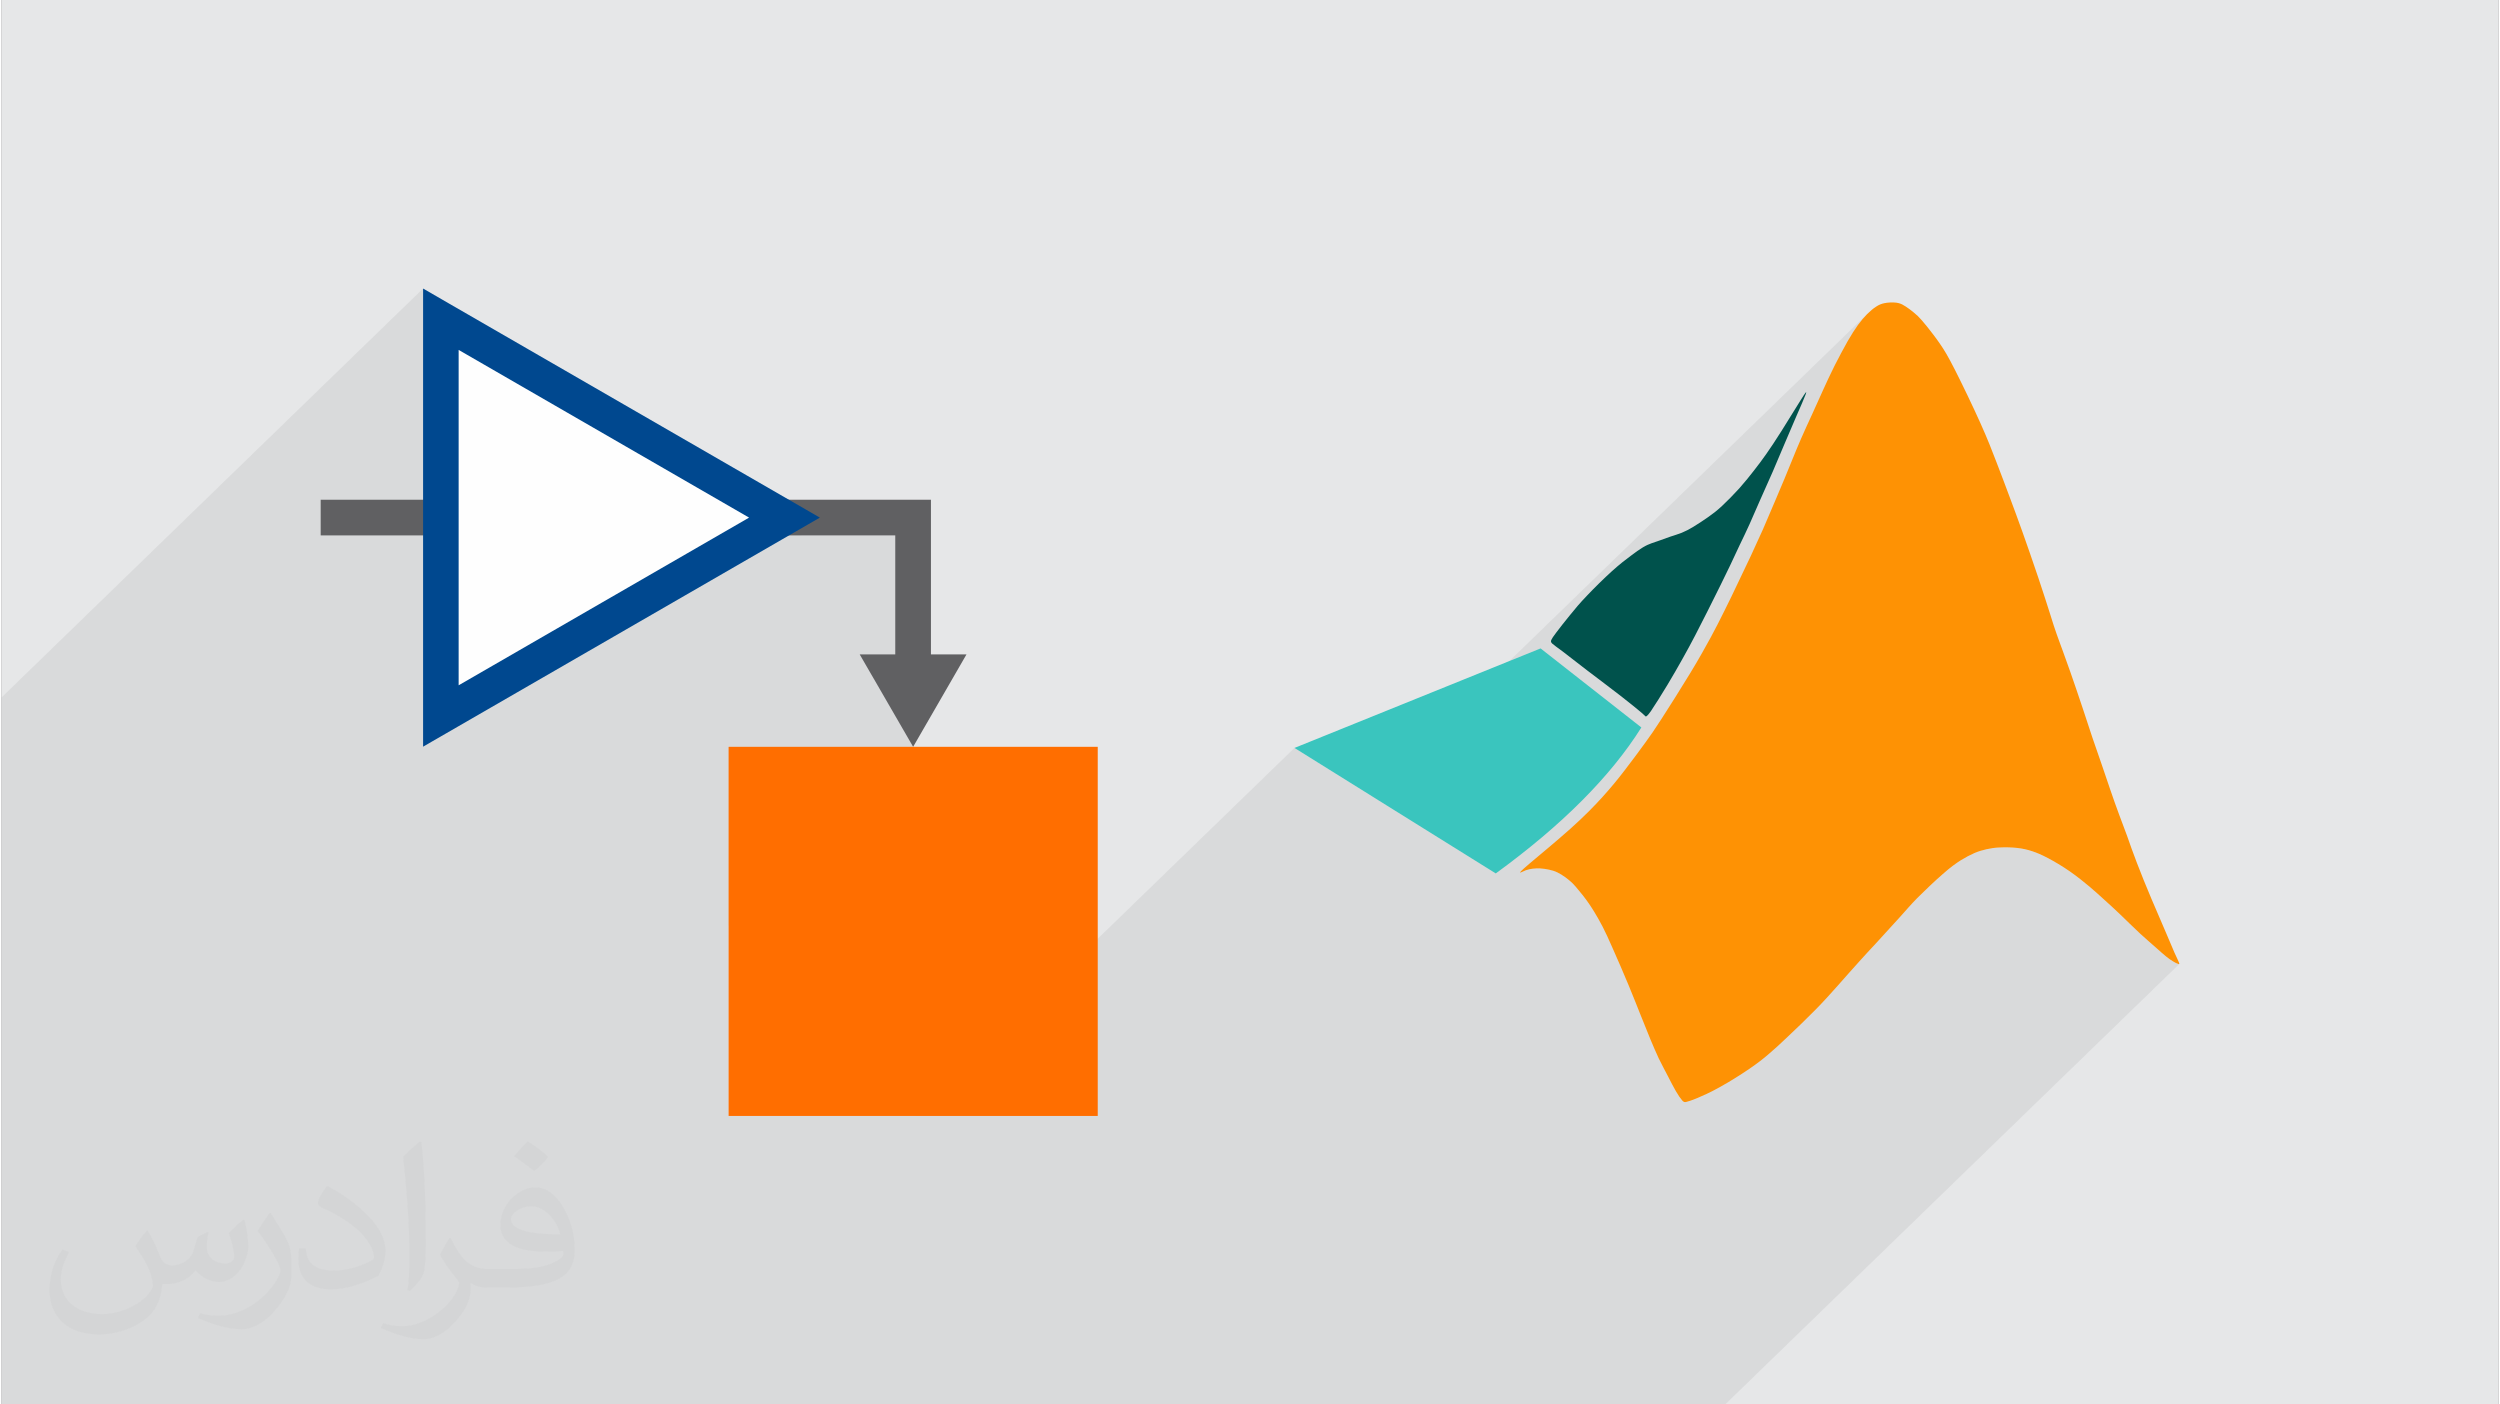
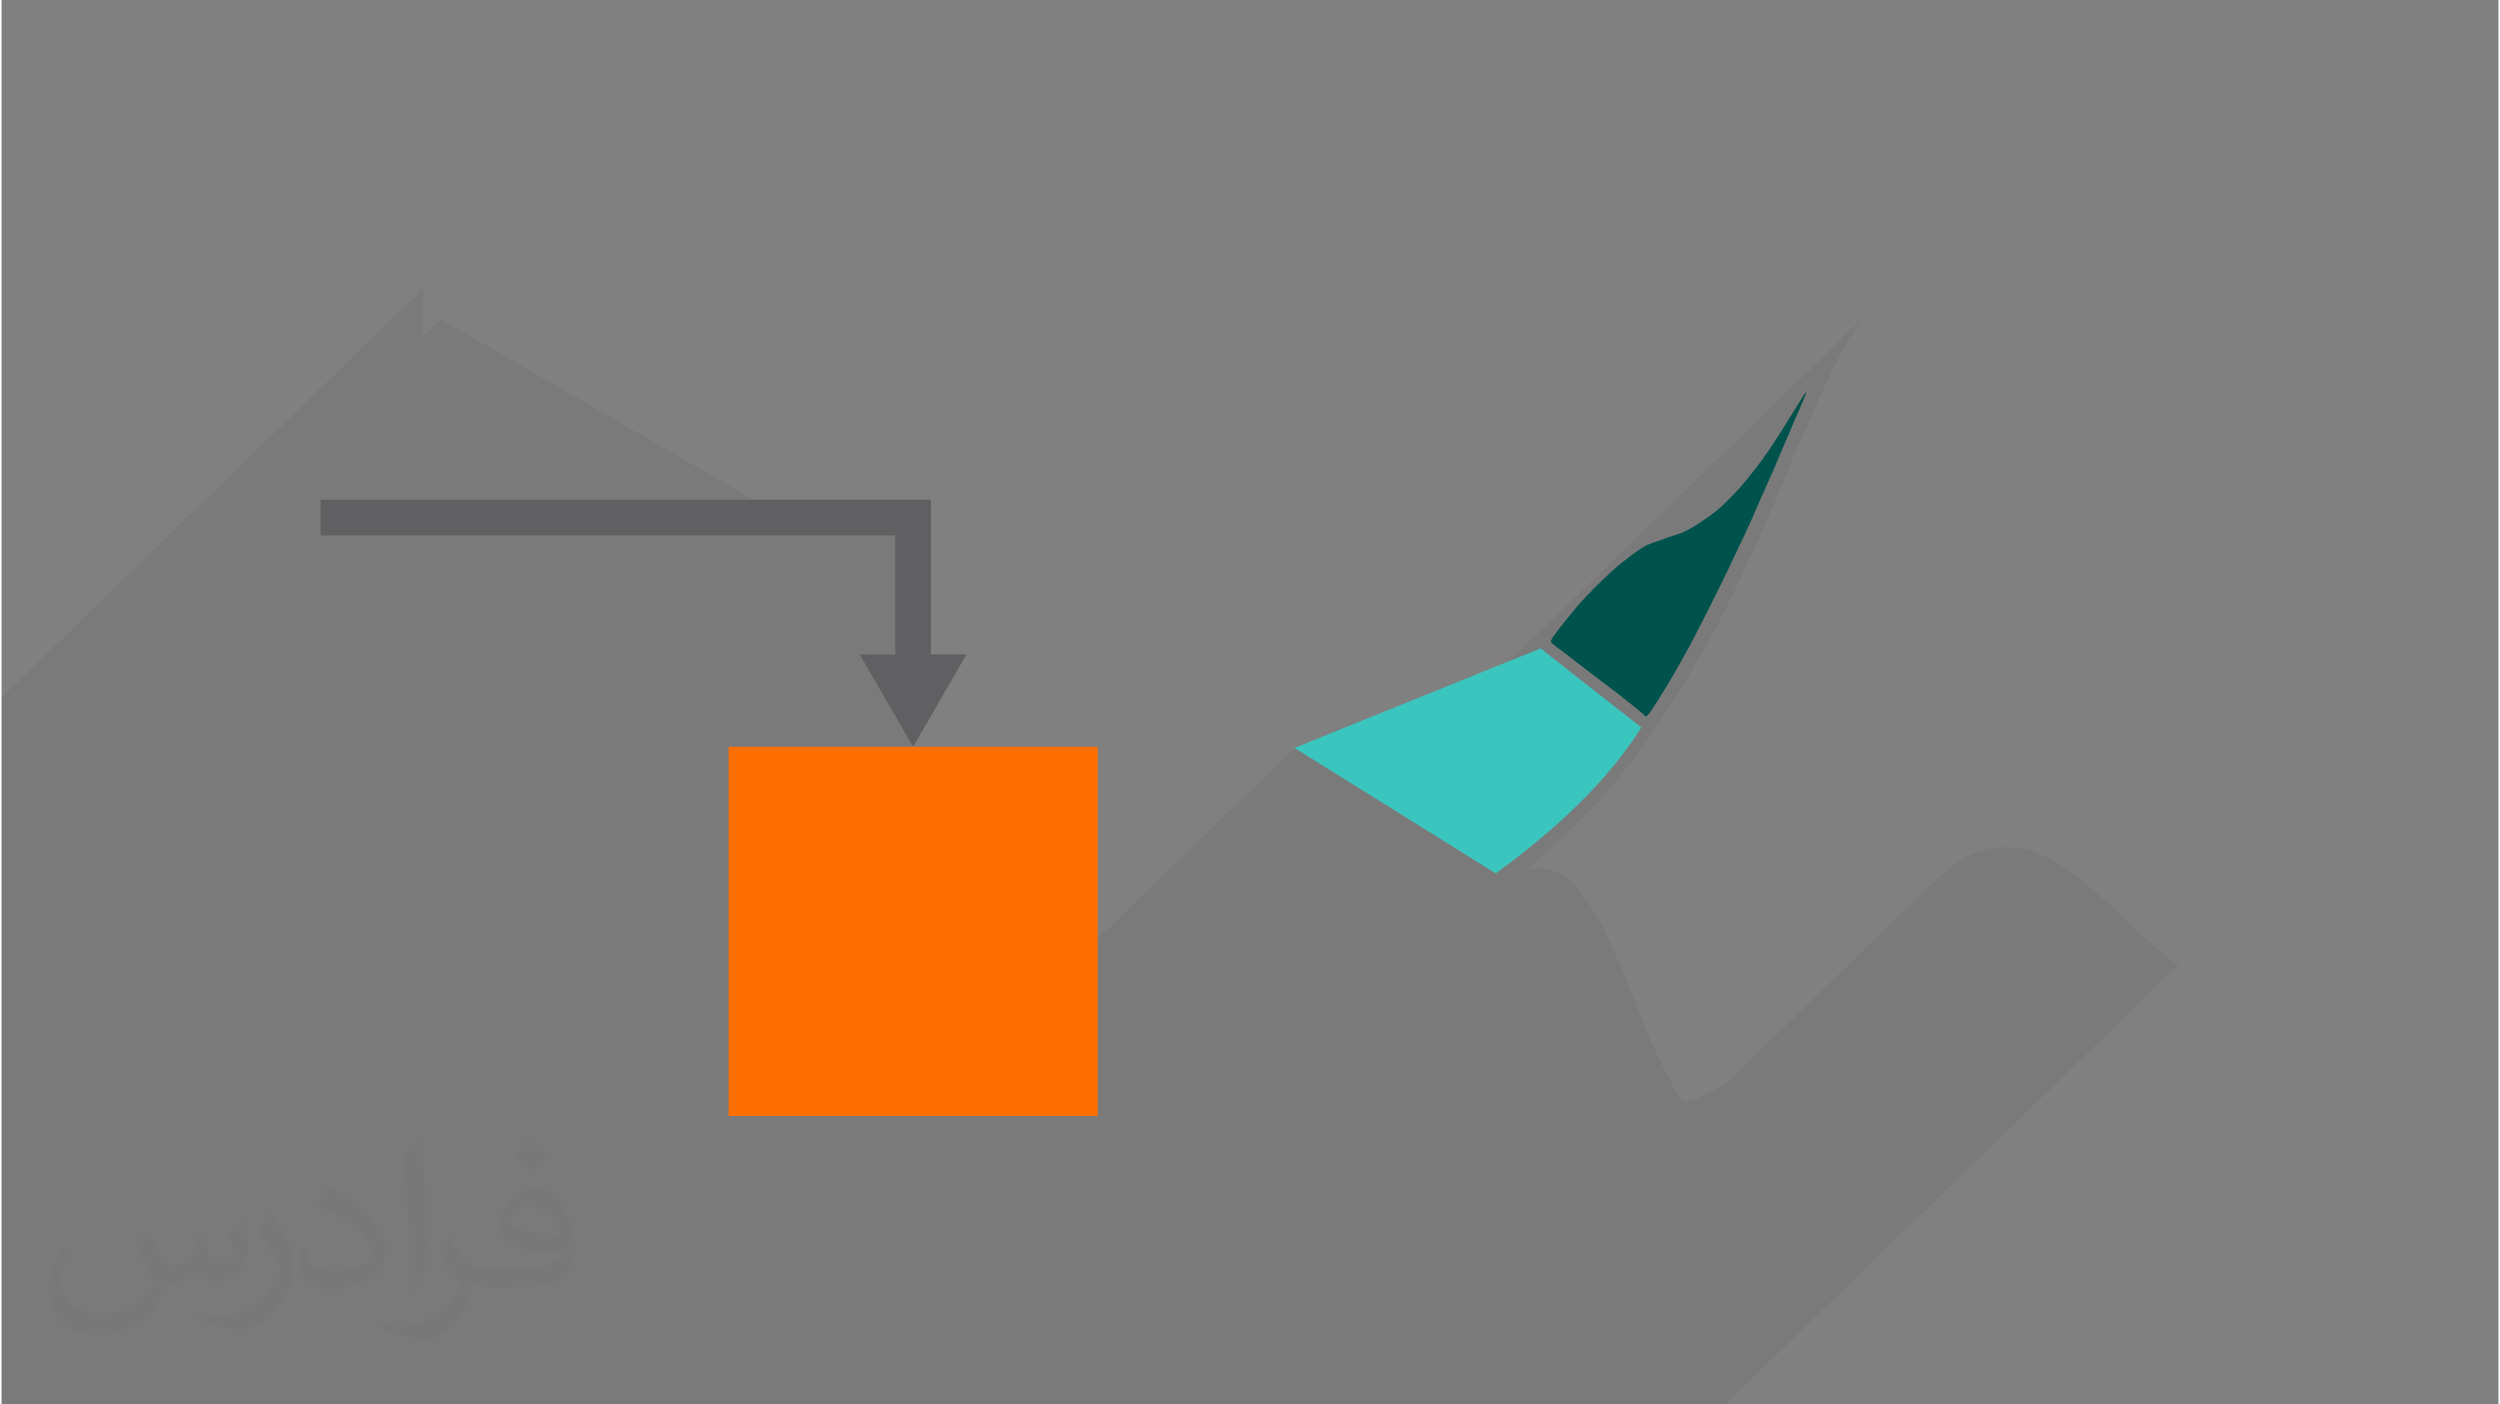
<svg xmlns="http://www.w3.org/2000/svg" xml:space="preserve" width="356px" height="200px" version="1.0" shape-rendering="geometricPrecision" text-rendering="geometricPrecision" image-rendering="optimizeQuality" fill-rule="evenodd" clip-rule="evenodd" viewBox="0 0 35600 20025">
  <rect x="0" y="0" width="35600" height="20025" fill="#808080" stroke="none" />
  <g id="__x0023_Layer_x0020_1">
    <g id="_2962558889728">
-       <path fill="#E6E7E8" d="M0 0l35600 0 0 20025 -35600 0 0 -20025z" />
      <path fill="#373435" fill-opacity="0.078" d="M6263 4552l-253 245 0 -683 -6010 5830 0 683 0 683 0 227 0 510 0 4045 0 384 0 1242 0 489 0 490 0 1296 0 32 697 0 511 0 507 0 1614 0 2795 0 2659 0 1787 0 0 0 28 0 93 0 15 0 7 0 45 0 60 0 30 0 8 0 5 0 24 0 38 0 141 0 5 0 117 0 2 0 68 0 52 0 14 0 65 0 69 0 189 0 165 0 0 0 193 0 247 0 213 0 205 0 8 0 219 0 197 0 111 0 113 0 8 0 2 0 12 0 159 0 93 0 67 0 48 0 113 0 6 0 12 0 43 0 15 0 17 0 43 0 103 0 147 0 157 0 185 0 189 0 208 0 247 0 268 0 348 0 464 0 773 0 595 0 498 0 403 0 396 0 326 0 229 0 87 0 99 0 158 0 35 0 11 0 55 0 50 0 37 0 22 0 16 0 1 0 77 0 168 0 254 0 261 0 322 0 504 0 522 0 397 0 434 0 571 0 452 0 241 0 185 0 108 0 17 0 6475 -6280 -2 1 -4 0 -4 -1 -5 -2 -6 -2 -7 -3 -8 -3 -9 -4 -10 -5 -10 -5 -11 -6 -11 -7 -12 -7 -13 -9 -14 -9 -13 -9 -14 -10 -14 -10 -13 -11 -14 -11 -13 -11 -14 -11 -13 -12 -15 -13 -15 -14 -17 -15 -19 -16 -20 -18 -23 -20 -26 -22 -27 -24 -29 -26 -31 -27 -32 -29 -34 -30 -35 -32 -36 -34 -36 -35 -37 -35 -37 -36 -36 -35 -36 -35 -35 -33 -33 -32 -33 -31 -30 -29 -29 -27 -28 -26 -27 -24 -26 -24 -25 -23 -25 -22 -24 -22 -24 -22 -25 -22 -25 -22 -25 -23 -27 -23 -28 -24 -29 -26 -32 -26 -33 -27 -34 -28 -36 -29 -37 -29 -39 -29 -39 -29 -40 -28 -40 -27 -41 -27 -41 -25 -39 -25 -40 -23 -38 -22 -36 -20 -35 -19 -32 -17 -31 -15 -29 -14 -28 -12 -26 -11 -26 -10 -25 -9 -25 -9 -25 -8 -25 -7 -26 -7 -25 -6 -27 -6 -27 -5 -28 -4 -29 -4 -31 -3 -31 -3 -31 -1 -32 -1 -31 -1 -31 0 -31 1 -29 1 -27 1 -27 2 -25 2 -24 3 -24 4 -22 4 -23 4 -21 5 -22 5 -21 5 -21 6 -22 6 -21 7 -22 8 -22 9 -23 9 -23 10 -23 11 -23 12 -24 12 -25 13 -25 14 -25 15 -26 16 -26 17 -27 18 -28 20 -30 22 -32 24 -34 28 -38 31 -40 35 -44 39 -46 42 -48 44 -49 45 -2907 2820 -35 20 -51 29 -49 27 -46 24 -43 22 -41 20 -38 18 -35 16 -33 14 -31 13 -27 11 -26 10 -22 9 -21 7 -18 6 -17 6 -14 4 -12 3 -11 2 -9 1 -8 0 -7 -1 -7 -3 -7 -5 -8 -7 -8 -8 -9 -11 -10 -13 -11 -14 -11 -17 -12 -18 -13 -19 -12 -20 -13 -22 -13 -23 -13 -23 -14 -25 -13 -26 -14 -26 -14 -28 -15 -28 -15 -30 -16 -30 -16 -31 -17 -31 -16 -33 -17 -32 -17 -33 -17 -33 -16 -33 -15 -33 -15 -33 -15 -33 -14 -33 -15 -34 -15 -35 -15 -36 -16 -38 -16 -39 -17 -41 -17 -43 -17 -43 -18 -44 -18 -45 -19 -46 -18 -46 -18 -46 -19 -47 -19 -48 -19 -49 -21 -52 -22 -54 -24 -58 -25 -61 -27 -65 -29 -68 -30 -69 -30 -70 -29 -69 -29 -66 -28 -63 -26 -59 -23 -52 -21 -48 -19 -42 -18 -39 -17 -35 -15 -33 -16 -31 -15 -30 -15 -30 -16 -29 -16 -29 -15 -28 -16 -27 -15 -26 -16 -25 -14 -24 -14 -23 -14 -21 -13 -20 -13 -20 -13 -19 -13 -19 -12 -18 -13 -18 -14 -18 -13 -17 -13 -18 -14 -17 -13 -18 -14 -16 -13 -17 -13 -15 -12 -16 -12 -14 -12 -14 -12 -14 -12 -13 -12 -13 -12 -13 -11 -12 -13 -12 -12 -11 -12 -11 -13 -11 -13 -10 -12 -10 -14 -10 -13 -10 -14 -10 -14 -10 -14 -9 -14 -9 -15 -8 -14 -8 -14 -8 -14 -7 -15 -7 -14 -6 -15 -5 -14 -5 -14 -4 -15 -5 -15 -3 -16 -4 -15 -3 -16 -3 -17 -3 -16 -3 -16 -2 -16 -2 -16 -1 -15 -1 -15 -1 -14 0 -14 0 -13 0 -14 1 -12 1 -13 2 -13 1 -12 2 -12 1 -13 3 -12 2 -3 1 731 -709 63 -60 58 -58 55 -55 51 -54 48 -51 45 -49 43 -48 41 -47 40 -46 38 -46 38 -46 37 -46 38 -48 38 -50 39 -51 40 -53 40 -53 39 -52 38 -51 36 -49 33 -46 31 -42 28 -38 25 -36 25 -34 24 -35 26 -38 29 -43 32 -49 37 -58 43 -67 49 -76 52 -82 54 -86 56 -88 55 -89 53 -87 51 -83 47 -79 44 -73 40 -68 37 -65 34 -60 32 -57 30 -55 28 -52 27 -50 25 -49 25 -47 25 -47 23 -47 24 -46 24 -47 23 -48 24 -48 25 -49 24 -50 24 -50 25 -51 24 -51 24 -51 24 -50 24 -50 24 -49 23 -49 23 -48 23 -48 22 -47 22 -47 22 -46 21 -45 21 -45 21 -46 21 -45 21 -46 21 -47 22 -48 22 -50 22 -50 22 -52 22 -53 23 -52 22 -53 22 -51 21 -50 21 -48 19 -46 19 -44 18 -41 17 -40 16 -39 16 -37 14 -35 15 -35 14 -33 13 -33 14 -32 13 -33 13 -32 13 -33 14 -34 14 -34 14 -36 15 -36 15 -38 16 -38 17 -40 17 -40 18 -41 18 -42 19 -43 19 -43 20 -44 20 -43 20 -44 20 -44 20 -43 19 -42 19 -42 19 -41 18 -41 18 -40 18 -41 19 -41 18 -42 20 -42 20 -44 20 -45 22 -45 21 -46 22 -46 23 -47 22 -46 23 -47 23 -45 24 -46 23 -44 23 -44 23 -42 22 -41 22 -40 21 -37 21 -35 20 -34 19 -32 19 -30 18 -28 18 -27 17 -25 17 -24 17 -23 17 -21 16 -21 17 -20 16 -18 16 -18 16 -18 15 -14 1 -2 17 -16 -17 16 -7077 6864 -1088 -678 -5410 5247 -2658 0 0 -2711 2631 -2552 -580 -1003 325 -315 0 -1696 -1337 0 262 -254 -440 254 -327 0 262 -254 -4899 -2828z" />
      <g>
        <g>
          <path fill="#3AC5BE" d="M21943 9245l1437 1127c-440,700 -1131,1393 -2076,2081l-2870 -1789 3509 -1419z" />
          <path fill="#00524C" d="M23514 10142c55,-80 157,-244 240,-381 83,-139 147,-250 210,-363 63,-112 125,-226 183,-338 59,-113 115,-224 178,-349 61,-124 131,-261 184,-369 54,-108 91,-186 134,-275 42,-89 89,-190 136,-290 48,-100 97,-200 144,-305 47,-105 93,-215 149,-340 55,-127 120,-269 181,-407 60,-139 116,-272 171,-403 56,-131 110,-258 166,-388 57,-130 115,-262 134,-315 19,-54 -1,-28 -70,82 -69,110 -187,303 -278,447 -91,144 -154,238 -213,322 -59,84 -114,158 -176,237 -61,79 -129,163 -209,254 -81,89 -173,183 -246,251 -72,67 -124,107 -192,155 -68,48 -151,103 -217,143 -66,40 -116,65 -167,86 -52,20 -105,37 -159,54 -54,18 -106,39 -151,54 -46,16 -82,27 -119,41 -38,14 -77,30 -125,59 -49,29 -105,69 -176,123 -72,53 -157,119 -267,218 -110,100 -247,234 -351,344 -104,108 -175,193 -248,284 -73,89 -148,185 -193,245 -45,60 -62,85 -70,104 -9,19 -10,33 12,54 22,21 67,51 147,111 81,61 197,153 348,269 151,115 338,255 481,366 142,111 242,192 292,235 52,45 56,51 58,54 1,3 1,0 7,3 5,2 15,7 72,-72l0 0z" />
-           <path fill="#FE9204" d="M21656 12441c13,-3 45,-21 76,-33 33,-12 65,-18 98,-22 33,-4 68,-6 108,-4 40,2 86,9 127,18 42,9 79,20 118,39 37,18 76,42 113,69 36,26 69,54 102,85 31,32 62,67 95,109 35,41 72,88 107,136 35,48 67,96 105,158 38,62 82,138 123,218 41,79 79,162 144,310 66,148 158,360 228,529 70,168 118,293 167,415 49,123 98,244 140,347 43,102 79,187 120,275 43,88 91,177 132,256 42,80 76,150 111,209 34,59 68,108 91,134 23,26 34,28 65,21 30,-7 80,-24 157,-56 78,-33 182,-79 316,-154 134,-74 296,-176 418,-259 121,-83 202,-146 279,-213 79,-66 153,-135 267,-243 114,-107 268,-255 392,-381 125,-127 220,-232 326,-352 106,-119 222,-252 308,-346 85,-95 139,-152 240,-261 99,-108 245,-267 342,-375 97,-108 145,-166 244,-267 100,-100 251,-244 364,-342 112,-99 186,-151 255,-195 70,-43 134,-77 194,-103 61,-26 116,-42 174,-55 58,-13 118,-23 193,-25 76,-4 167,-2 247,7 79,9 145,25 212,47 66,22 133,50 222,97 89,47 203,114 310,188 108,75 209,157 290,225 81,69 142,125 207,184 66,59 135,122 223,206 87,83 191,187 286,275 95,87 179,159 237,210 58,51 90,81 126,110 36,30 75,57 107,76 31,20 56,30 72,35 15,6 21,6 12,-18 -9,-24 -33,-72 -64,-140 -30,-70 -67,-159 -123,-289 -56,-130 -130,-301 -206,-480 -75,-178 -151,-364 -209,-517 -59,-151 -99,-270 -137,-377 -39,-107 -77,-204 -117,-313 -41,-109 -84,-233 -123,-346 -39,-114 -74,-218 -117,-344 -43,-127 -96,-275 -140,-405 -44,-131 -79,-242 -134,-406 -54,-165 -129,-381 -180,-528 -52,-147 -79,-224 -109,-304 -29,-81 -61,-163 -87,-239 -27,-76 -49,-144 -89,-273 -40,-127 -100,-314 -172,-529 -72,-215 -157,-458 -225,-650 -69,-192 -120,-332 -180,-491 -59,-160 -127,-338 -191,-505 -64,-167 -124,-323 -230,-559 -106,-237 -259,-554 -361,-755 -102,-201 -154,-286 -215,-374 -60,-88 -130,-177 -183,-244 -55,-68 -93,-112 -132,-151 -40,-37 -80,-69 -117,-97 -38,-27 -71,-51 -105,-68 -33,-16 -67,-26 -110,-28 -45,-3 -99,0 -143,9 -46,9 -81,24 -120,50 -40,25 -83,62 -128,106 -43,43 -85,93 -131,155 -45,62 -93,138 -149,235 -55,98 -119,217 -181,339 -62,124 -121,250 -173,366 -53,115 -98,217 -149,330 -51,111 -108,233 -157,346 -49,113 -93,218 -130,311 -37,93 -71,174 -108,264 -37,91 -81,191 -134,317 -54,125 -117,276 -175,409 -60,134 -113,250 -170,372 -57,122 -118,250 -183,384 -63,134 -130,273 -194,400 -63,129 -123,245 -196,381 -74,136 -161,293 -292,509 -131,216 -305,491 -413,658 -107,166 -148,224 -226,331 -77,107 -192,262 -296,397 -103,135 -196,247 -313,377 -117,130 -260,276 -460,456 -200,179 -458,391 -590,503 -131,112 -137,125 -123,123l0 0z" />
        </g>
        <g>
          <path fill="#606062" fill-rule="nonzero" d="M13251 9330l0 -1696 0 -508 0 -1 -8701 0 0 509 8192 0 0 1696 -507 0 762 1318 761 -1318 -507 0 0 0z" />
          <path fill="#FF6E00" fill-rule="nonzero" d="M15629 15911l-5263 0 0 -5263 5263 0 0 5263z" />
-           <path fill="#FEFEFE" fill-rule="nonzero" d="M6263 4552l4899 2828 -4899 2829 0 -5657z" />
-           <path fill="#00488F" fill-rule="nonzero" d="M6389 4333l5278 3047 -5657 3266 0 -6532 379 219zm4269 3047l-4141 -2391 0 4782 4141 -2391z" />
        </g>
      </g>
      <path fill="#373435" fill-opacity="0.031" d="M2082 17547c68,104 112,203 155,312 32,64 49,183 199,183 44,0 107,-14 163,-45 63,-33 111,-83 136,-159l60 -202 146 -72 10 10c-20,77 -25,149 -25,206 0,170 146,234 262,234 68,0 129,-34 129,-95 0,-81 -34,-217 -78,-339 68,-68 136,-136 214,-191l12 6c34,144 53,287 53,381 0,93 -41,196 -75,264 -70,132 -194,238 -344,238 -114,0 -241,-58 -328,-163l-5 0c-82,101 -209,193 -412,193l-63 0c-10,134 -39,229 -83,314 -121,237 -480,404 -818,404 -470,0 -706,-272 -706,-633 0,-223 73,-431 185,-578l92 38c-70,134 -117,262 -117,385 0,338 275,499 592,499 294,0 658,-187 724,-404 -25,-237 -114,-348 -250,-565 41,-72 94,-144 160,-221l12 0zm5421 -1274c99,62 196,136 291,221 -53,74 -119,142 -201,202 -95,-77 -190,-143 -287,-213 66,-74 131,-146 197,-210zm51 926c-160,0 -291,105 -291,183 0,168 320,219 703,217 -48,-196 -216,-400 -412,-400zm-359 895c208,0 390,-6 529,-41 155,-39 286,-118 286,-171 0,-15 0,-31 -5,-46 -87,8 -187,8 -274,8 -282,0 -498,-64 -583,-222 -21,-44 -36,-93 -36,-149 0,-152 66,-303 182,-406 97,-85 204,-138 313,-138 197,0 354,158 464,408 60,136 101,293 101,491 0,132 -36,243 -118,326 -153,148 -435,204 -867,204l-196 0 0 0 -51 0c-107,0 -184,-19 -245,-66l-10 0c3,25 5,50 5,72 0,97 -32,221 -97,320 -192,287 -400,410 -580,410 -182,0 -405,-70 -606,-161l36 -70c65,27 155,46 279,46 325,0 752,-314 805,-619 -12,-25 -34,-58 -65,-93 -95,-113 -155,-208 -211,-307 48,-95 92,-171 133,-239l17 -2c139,282 265,445 546,445l44 0 0 0 204 0zm-1408 299c24,-130 26,-276 26,-413l0 -202c0,-377 -48,-926 -87,-1282 68,-75 163,-161 238,-219l22 6c51,450 63,972 63,1452 0,126 -5,250 -17,340 -7,114 -73,201 -214,332l-31 -14zm-1449 -596c7,177 94,318 398,318 189,0 349,-50 526,-135 32,-14 49,-33 49,-49 0,-111 -85,-258 -228,-392 -139,-126 -323,-237 -495,-311 -59,-25 -78,-52 -78,-77 0,-51 68,-158 124,-235l19 -2c197,103 417,256 580,427 148,157 240,316 240,489 0,128 -39,250 -102,361 -216,109 -446,192 -674,192 -277,0 -466,-130 -466,-436 0,-33 0,-84 12,-150l95 0zm-501 -503l172 278c63,103 122,215 122,392l0 227c0,183 -117,379 -306,573 -148,132 -279,188 -400,188 -180,0 -386,-56 -624,-159l27 -70c75,21 162,37 269,37 342,-2 692,-252 852,-557 19,-35 26,-68 26,-90 0,-36 -19,-75 -34,-110 -87,-165 -184,-315 -291,-453 56,-89 112,-174 173,-258l14 2z" />
    </g>
  </g>
</svg>